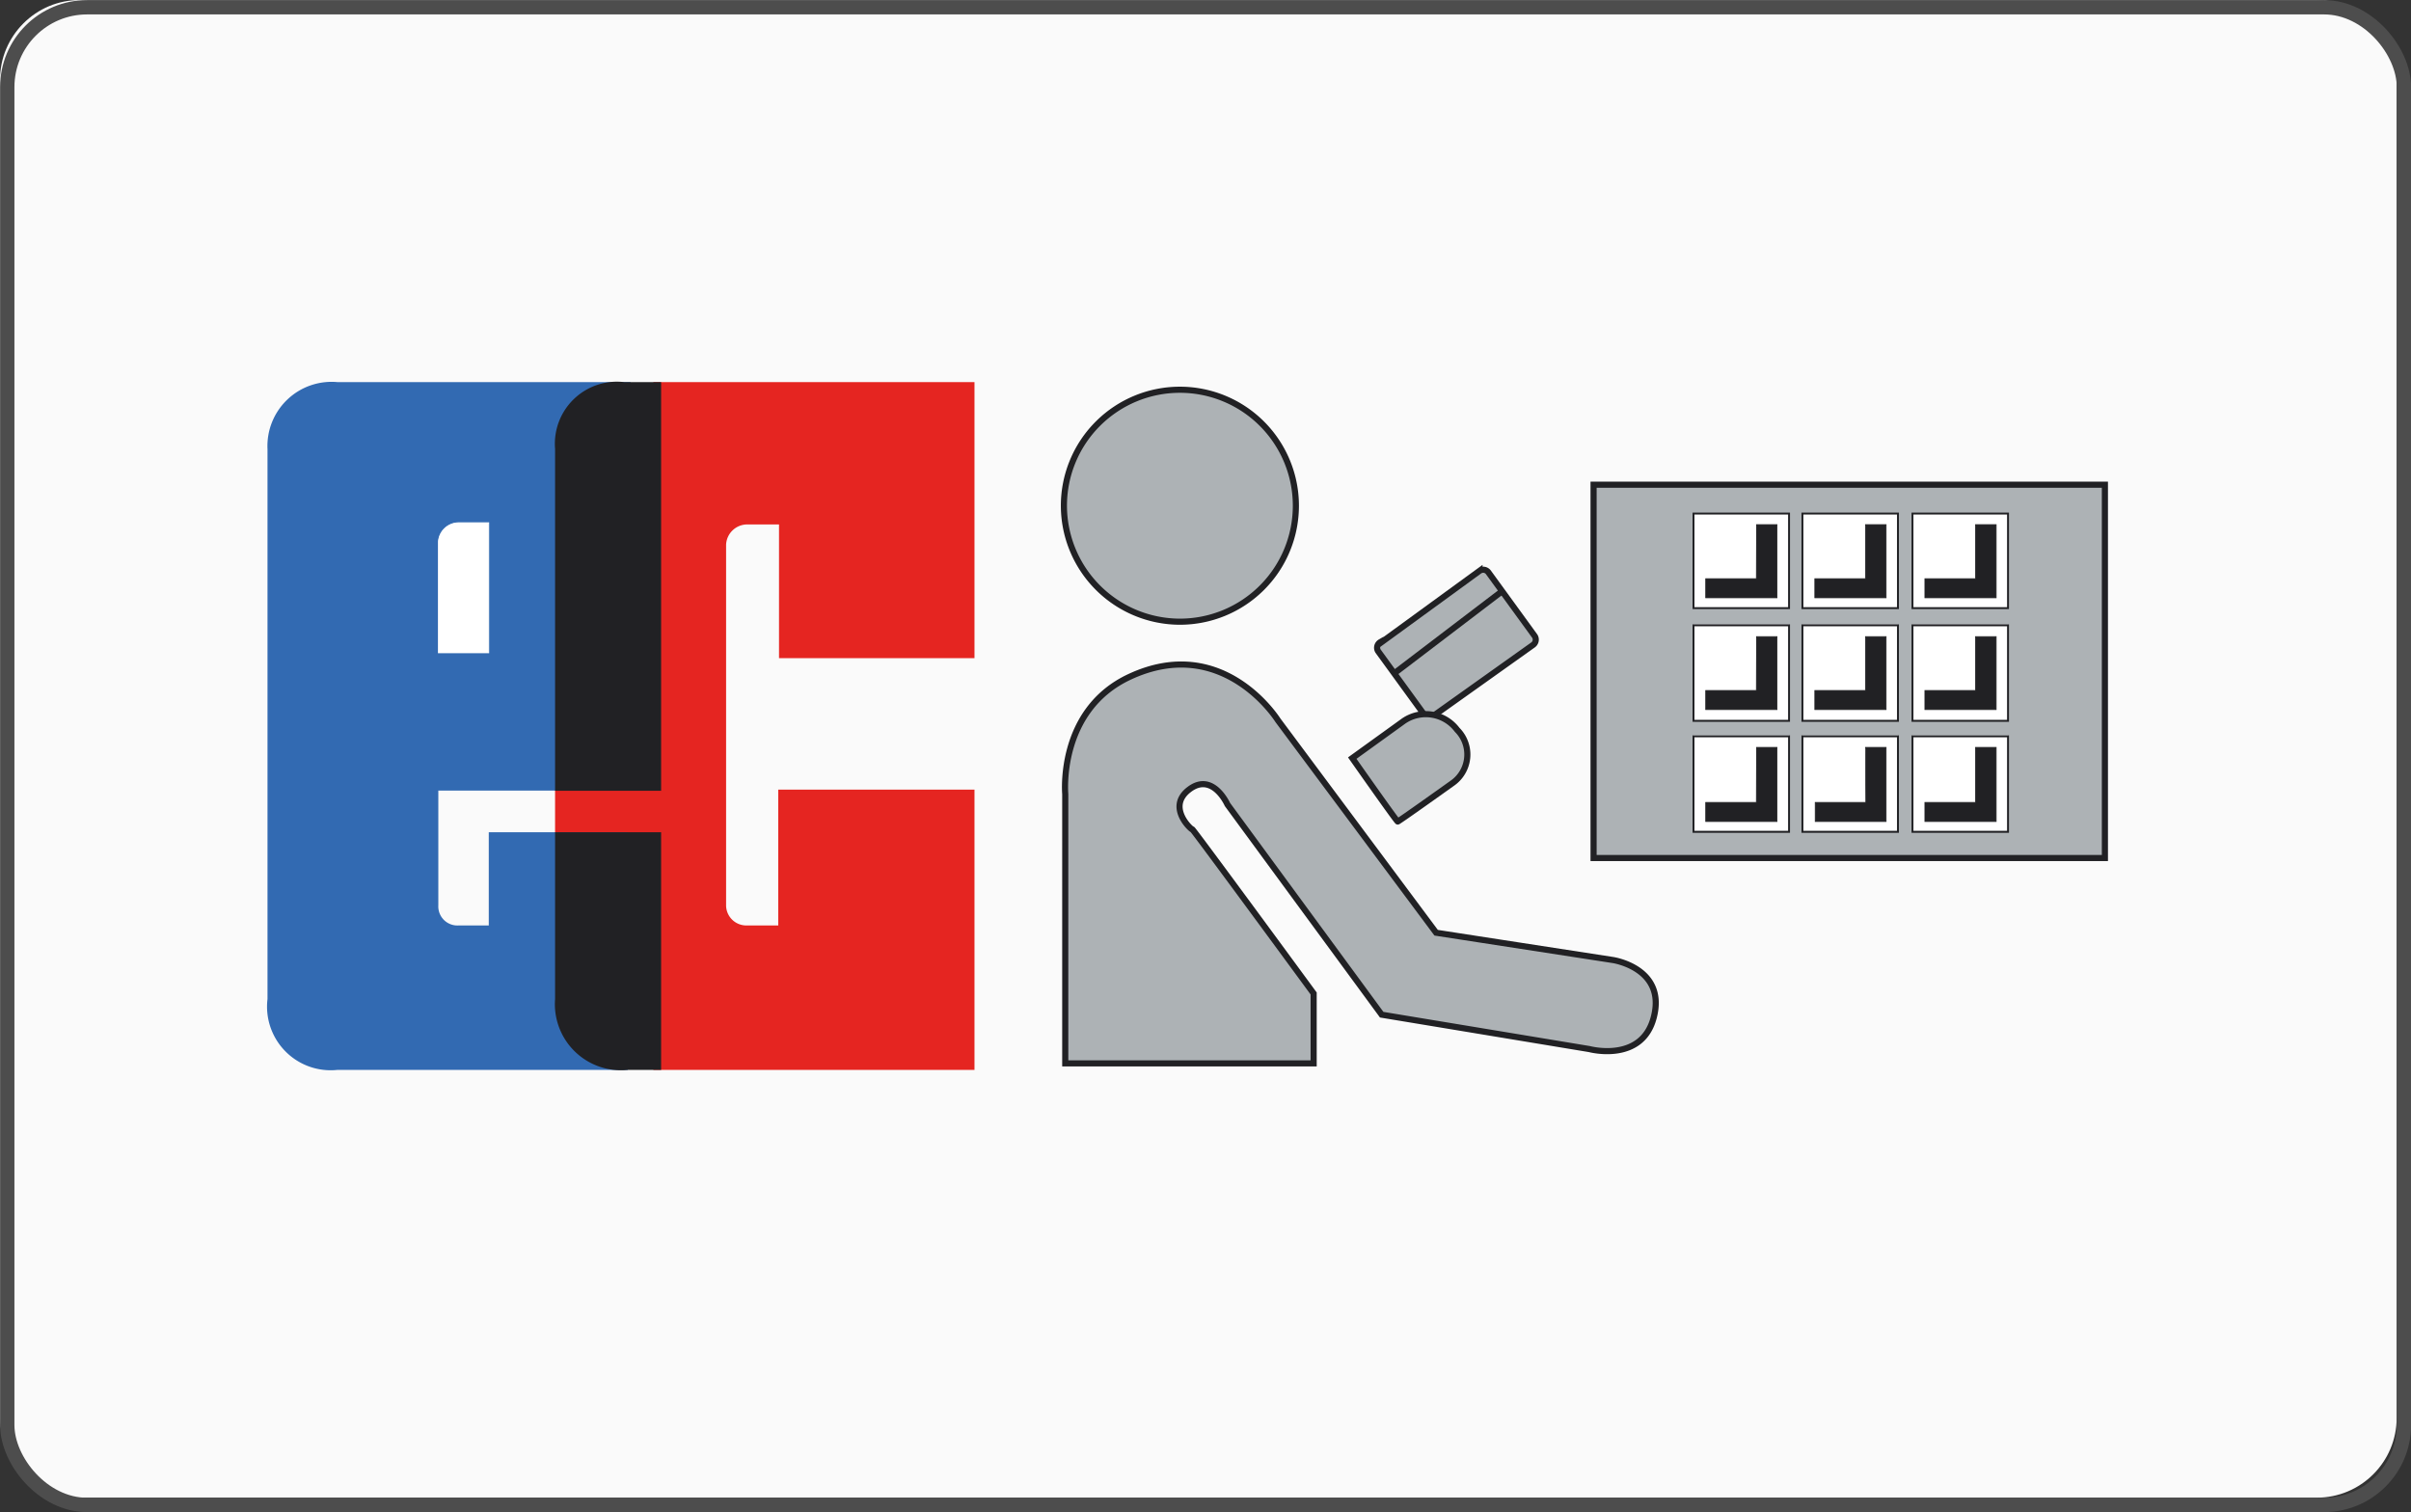
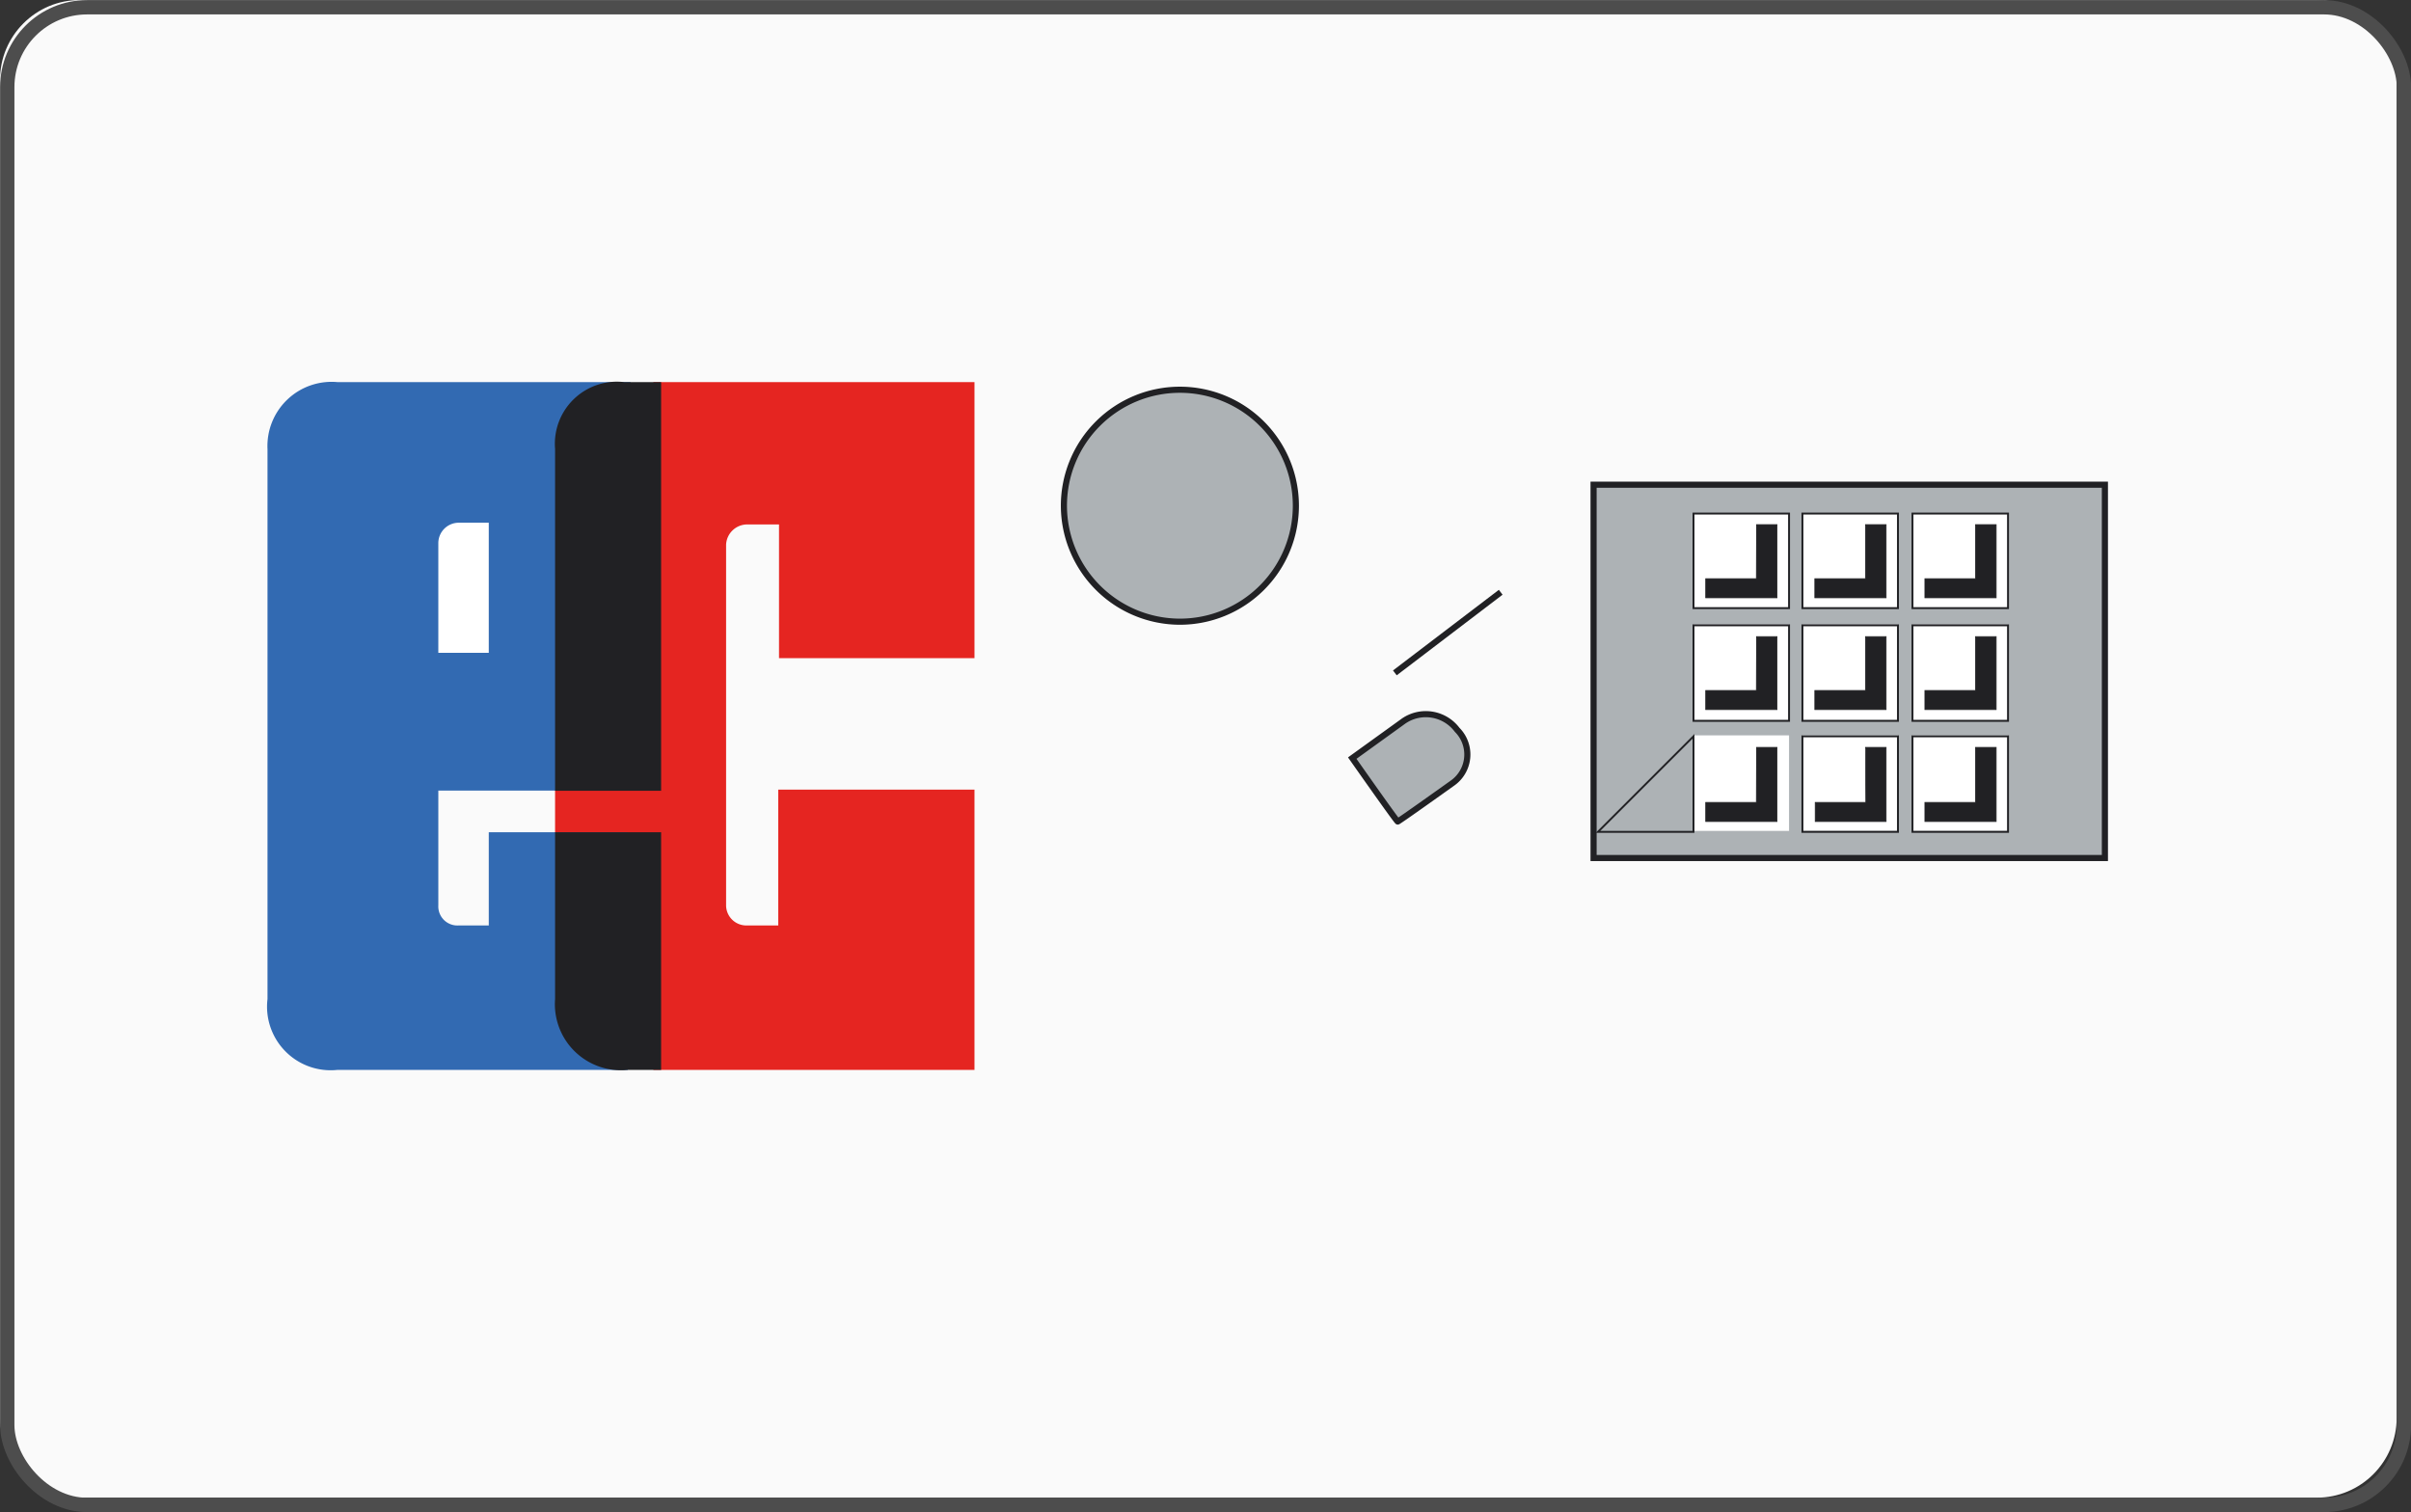
<svg xmlns="http://www.w3.org/2000/svg" viewBox="0 0 126.18 79.14">
  <rect x="0" y="0" width="126.18" height="79.14" fill="#333333" stroke="none" />
  <defs>
    <style>.cls-1{fill:#fafafa;}.cls-2{fill:#e52521;}.cls-3{fill:#326ab2;}.cls-4{fill:#fff;}.cls-10,.cls-11,.cls-12,.cls-5,.cls-9{fill:none;}.cls-5{stroke:#fff;}.cls-10,.cls-11,.cls-12,.cls-5,.cls-7,.cls-9{stroke-miterlimit:3.86;}.cls-11,.cls-5{stroke-width:0.04px;}.cls-6{fill:#212124;}.cls-7,.cls-8{fill:#adb2b5;}.cls-10,.cls-11,.cls-7,.cls-9{stroke:#212124;}.cls-7,.cls-9{stroke-width:0.32px;}.cls-10{stroke-width:0.1px;}.cls-12{stroke:#4d4d4d;stroke-width:0.75px;}</style>
  </defs>
  <title>ec</title>
  <g id="EC-Cash">
    <rect class="cls-1" width="125.43" height="78.39" rx="4.18" />
    <g id="layer1">
      <g id="g4632">
        <g id="g2987">
          <path id="path2989" class="cls-2" d="M52,21H35.2l-5.15,20.6v4L35.2,57H52V42.33H41.73v7.11H40.09A1.06,1.06,0,0,1,39,48.38V29.51a1.11,1.11,0,0,1,1.13-1.06h1.64v7H52V21" transform="translate(-1 -1)" />
        </g>
        <g id="g2991">
          <path id="path2993" class="cls-3" d="M33.86,57V44.56H26.58v4.88H25a1,1,0,0,1-1.06-1.06v-6H34V21H18.66A3.36,3.36,0,0,0,15,24.51V53.29A3.33,3.33,0,0,0,18.66,57h15.2" transform="translate(-1 -1)" />
        </g>
        <g id="g2995">
          <path id="path2997" class="cls-4" d="M26.58,35.17H23.94V29.41A1.07,1.07,0,0,1,25,28.36h1.58v6.81" transform="translate(-1 -1)" />
        </g>
        <g id="g2999">
-           <path id="path3001" class="cls-5" d="M26.58,35.17H23.94V29.41A1.07,1.07,0,0,1,25,28.36h1.58Z" transform="translate(-1 -1)" />
-         </g>
+           </g>
        <g id="g3003">
          <path id="path3005" class="cls-6" d="M35.6,21H33.67a3.25,3.25,0,0,0-3.62,3.5V42.39H35.6V21" transform="translate(-1 -1)" />
        </g>
        <g id="g3007">
          <path id="path3009" class="cls-6" d="M35.6,44.56H30.05v8.73A3.46,3.46,0,0,0,33.86,57H35.6V44.56" transform="translate(-1 -1)" />
        </g>
        <g id="g3015">
          <path id="path3017" class="cls-7" d="M56.68,27.45a6.07,6.07,0,1,1,6.07,6.09A6.08,6.08,0,0,1,56.68,27.45Z" transform="translate(-1 -1)" />
        </g>
        <g id="g3023">
-           <path id="path3025" class="cls-7" d="M69.75,56.66h-13V42.56s-.4-4.37,3.36-6.13c4.92-2.3,7.77,2.27,7.77,2.27l8.28,11.12,9.26,1.43s2.8.42,2.13,3c-.62,2.4-3.37,1.66-3.37,1.66l-10.87-1.8-8.07-11s-.77-1.72-2-.79.16,2.16.16,2.09S69.75,53,69.75,53Zm3.49-22,5.19-3.78a.34.34,0,0,1,.46.07l2.42,3.33a.34.34,0,0,1-.07.47L76,38.48a.32.32,0,0,1-.46-.07l-2.42-3.33A.34.34,0,0,1,73.24,34.61Z" transform="translate(-1 -1)" />
-         </g>
+           </g>
        <g id="g3027">
          <path id="path3029" class="cls-8" d="M71.77,40.68S74.1,44,74.15,44,77,42,77,42a1.83,1.83,0,0,0,.26-2.8,2.05,2.05,0,0,0-2.8-.46l-2.69,2" transform="translate(-1 -1)" />
        </g>
        <g id="g3031">
          <path id="path3033" class="cls-9" d="M71.77,40.68S74.1,44,74.15,44,77,42,77,42a1.83,1.83,0,0,0,.26-2.8,2.05,2.05,0,0,0-2.8-.46ZM79.54,32,74,36.22" transform="translate(-1 -1)" />
        </g>
        <g id="g3039">
          <path id="path3041" class="cls-7" d="M84.4,26.37h26.76V45.91H84.4Z" transform="translate(-1 -1)" />
        </g>
        <g id="g3043">
          <path id="path3045" class="cls-4" d="M89.63,32.83h5V27.88h-5Z" transform="translate(-1 -1)" />
        </g>
        <g id="g3047">
          <path id="path3049" class="cls-10" d="M89.63,27.88h5v4.95h-5Z" transform="translate(-1 -1)" />
        </g>
        <g id="g3051">
          <path id="path3053" class="cls-6" d="M92.93,28.46H94v3.83s-3.73,0-3.73,0v-1h2.65V28.46" transform="translate(-1 -1)" />
        </g>
        <g id="g3055">
          <path id="path3057" class="cls-11" d="M92.93,28.46H94v3.83s-3.73,0-3.73,0v-1h2.65Z" transform="translate(-1 -1)" />
        </g>
        <g id="g3059">
          <path id="path3061" class="cls-4" d="M95.33,32.83h5V27.88h-5Z" transform="translate(-1 -1)" />
        </g>
        <g id="g3063">
          <path id="path3065" class="cls-10" d="M95.33,27.88h5v4.95h-5Z" transform="translate(-1 -1)" />
        </g>
        <g id="g3067">
          <path id="path3069" class="cls-6" d="M98.63,28.46h1.08v3.83s-3.73,0-3.73,0v-1h2.65V28.46" transform="translate(-1 -1)" />
        </g>
        <g id="g3071">
          <path id="path3073" class="cls-11" d="M98.63,28.46h1.08v3.83s-3.73,0-3.73,0v-1h2.65Z" transform="translate(-1 -1)" />
        </g>
        <g id="g3075">
          <path id="path3077" class="cls-4" d="M101.09,32.83h5V27.88h-5Z" transform="translate(-1 -1)" />
        </g>
        <g id="g3079">
          <path id="path3081" class="cls-10" d="M101.09,27.88h5v4.95h-5Z" transform="translate(-1 -1)" />
        </g>
        <g id="g3083">
          <path id="path3085" class="cls-6" d="M104.39,28.46h1.08v3.83s-3.73,0-3.73,0v-1h2.65V28.46" transform="translate(-1 -1)" />
        </g>
        <g id="g3087">
          <path id="path3089" class="cls-11" d="M104.39,28.46h1.08v3.83s-3.73,0-3.73,0v-1h2.65Z" transform="translate(-1 -1)" />
        </g>
        <g id="g3091">
          <path id="path3093" class="cls-4" d="M89.63,38.69h5v-5h-5Z" transform="translate(-1 -1)" />
        </g>
        <g id="g3095">
          <path id="path3097" class="cls-10" d="M89.63,33.73h5v5h-5Z" transform="translate(-1 -1)" />
        </g>
        <g id="g3099">
          <path id="path3101" class="cls-6" d="M92.93,34.32H94v3.82s-3.73,0-3.73,0v-1h2.65v-2.8" transform="translate(-1 -1)" />
        </g>
        <g id="g3103">
          <path id="path3105" class="cls-11" d="M92.93,34.32H94v3.82s-3.73,0-3.73,0v-1h2.65Z" transform="translate(-1 -1)" />
        </g>
        <g id="g3107">
          <path id="path3109" class="cls-4" d="M95.33,38.69h5v-5h-5Z" transform="translate(-1 -1)" />
        </g>
        <g id="g3111">
          <path id="path3113" class="cls-10" d="M95.33,33.73h5v5h-5Z" transform="translate(-1 -1)" />
        </g>
        <g id="g3115">
          <path id="path3117" class="cls-6" d="M98.63,34.32h1.08v3.82s-3.73,0-3.73,0v-1h2.65v-2.8" transform="translate(-1 -1)" />
        </g>
        <g id="g3119">
          <path id="path3121" class="cls-11" d="M98.63,34.32h1.08v3.82s-3.73,0-3.73,0v-1h2.65Z" transform="translate(-1 -1)" />
        </g>
        <g id="g3123">
          <path id="path3125" class="cls-4" d="M101.09,38.69h5v-5h-5Z" transform="translate(-1 -1)" />
        </g>
        <g id="g3127">
          <path id="path3129" class="cls-10" d="M101.09,33.73h5v5h-5Z" transform="translate(-1 -1)" />
        </g>
        <g id="g3131">
          <path id="path3133" class="cls-6" d="M104.39,34.32h1.08v3.82s-3.73,0-3.73,0v-1h2.65v-2.8" transform="translate(-1 -1)" />
        </g>
        <g id="g3135">
          <path id="path3137" class="cls-11" d="M104.39,34.32h1.08v3.82s-3.73,0-3.73,0v-1h2.65Z" transform="translate(-1 -1)" />
        </g>
        <g id="g3139">
          <path id="path3141" class="cls-4" d="M89.63,44.49h5v-5h-5Z" transform="translate(-1 -1)" />
        </g>
        <g id="g3143">
-           <path id="path3145" class="cls-10" d="M89.63,39.54h5v5h-5Z" transform="translate(-1 -1)" />
+           <path id="path3145" class="cls-10" d="M89.63,39.54v5h-5Z" transform="translate(-1 -1)" />
        </g>
        <g id="g3147">
          <path id="path3149" class="cls-6" d="M92.93,40.12H94V44s-3.73,0-3.73,0v-1h2.65v-2.8" transform="translate(-1 -1)" />
        </g>
        <g id="g3151">
          <path id="path3153" class="cls-11" d="M92.93,40.12H94V44s-3.73,0-3.73,0v-1h2.65Z" transform="translate(-1 -1)" />
        </g>
        <g id="g3155">
          <path id="path3157" class="cls-4" d="M95.33,44.49h5v-5h-5Z" transform="translate(-1 -1)" />
        </g>
        <g id="g3159">
          <path id="path3161" class="cls-10" d="M95.33,39.54h5v5h-5Z" transform="translate(-1 -1)" />
        </g>
        <g id="g3163">
          <path id="path3165" class="cls-6" d="M98.63,40.12h1.08V44S96,44,96,44v-1h2.65v-2.8" transform="translate(-1 -1)" />
        </g>
        <g id="g3167">
          <path id="path3169" class="cls-11" d="M98.63,40.12h1.08V44S96,44,96,44v-1h2.65Z" transform="translate(-1 -1)" />
        </g>
        <g id="g3171">
          <path id="path3173" class="cls-4" d="M101.09,44.49h5v-5h-5Z" transform="translate(-1 -1)" />
        </g>
        <g id="g3175">
          <path id="path3177" class="cls-10" d="M101.09,39.54h5v5h-5Z" transform="translate(-1 -1)" />
        </g>
        <g id="g3179">
          <path id="path3181" class="cls-6" d="M104.39,40.12h1.08V44s-3.73,0-3.73,0v-1h2.65v-2.8" transform="translate(-1 -1)" />
        </g>
        <g id="g3183">
          <path id="path3185" class="cls-11" d="M104.39,40.12h1.08V44s-3.73,0-3.73,0v-1h2.65Z" transform="translate(-1 -1)" />
        </g>
      </g>
    </g>
  </g>
  <g id="Rahmen">
    <rect class="cls-12" x="0.38" y="0.38" width="125.43" height="78.39" rx="4.18" />
  </g>
</svg>